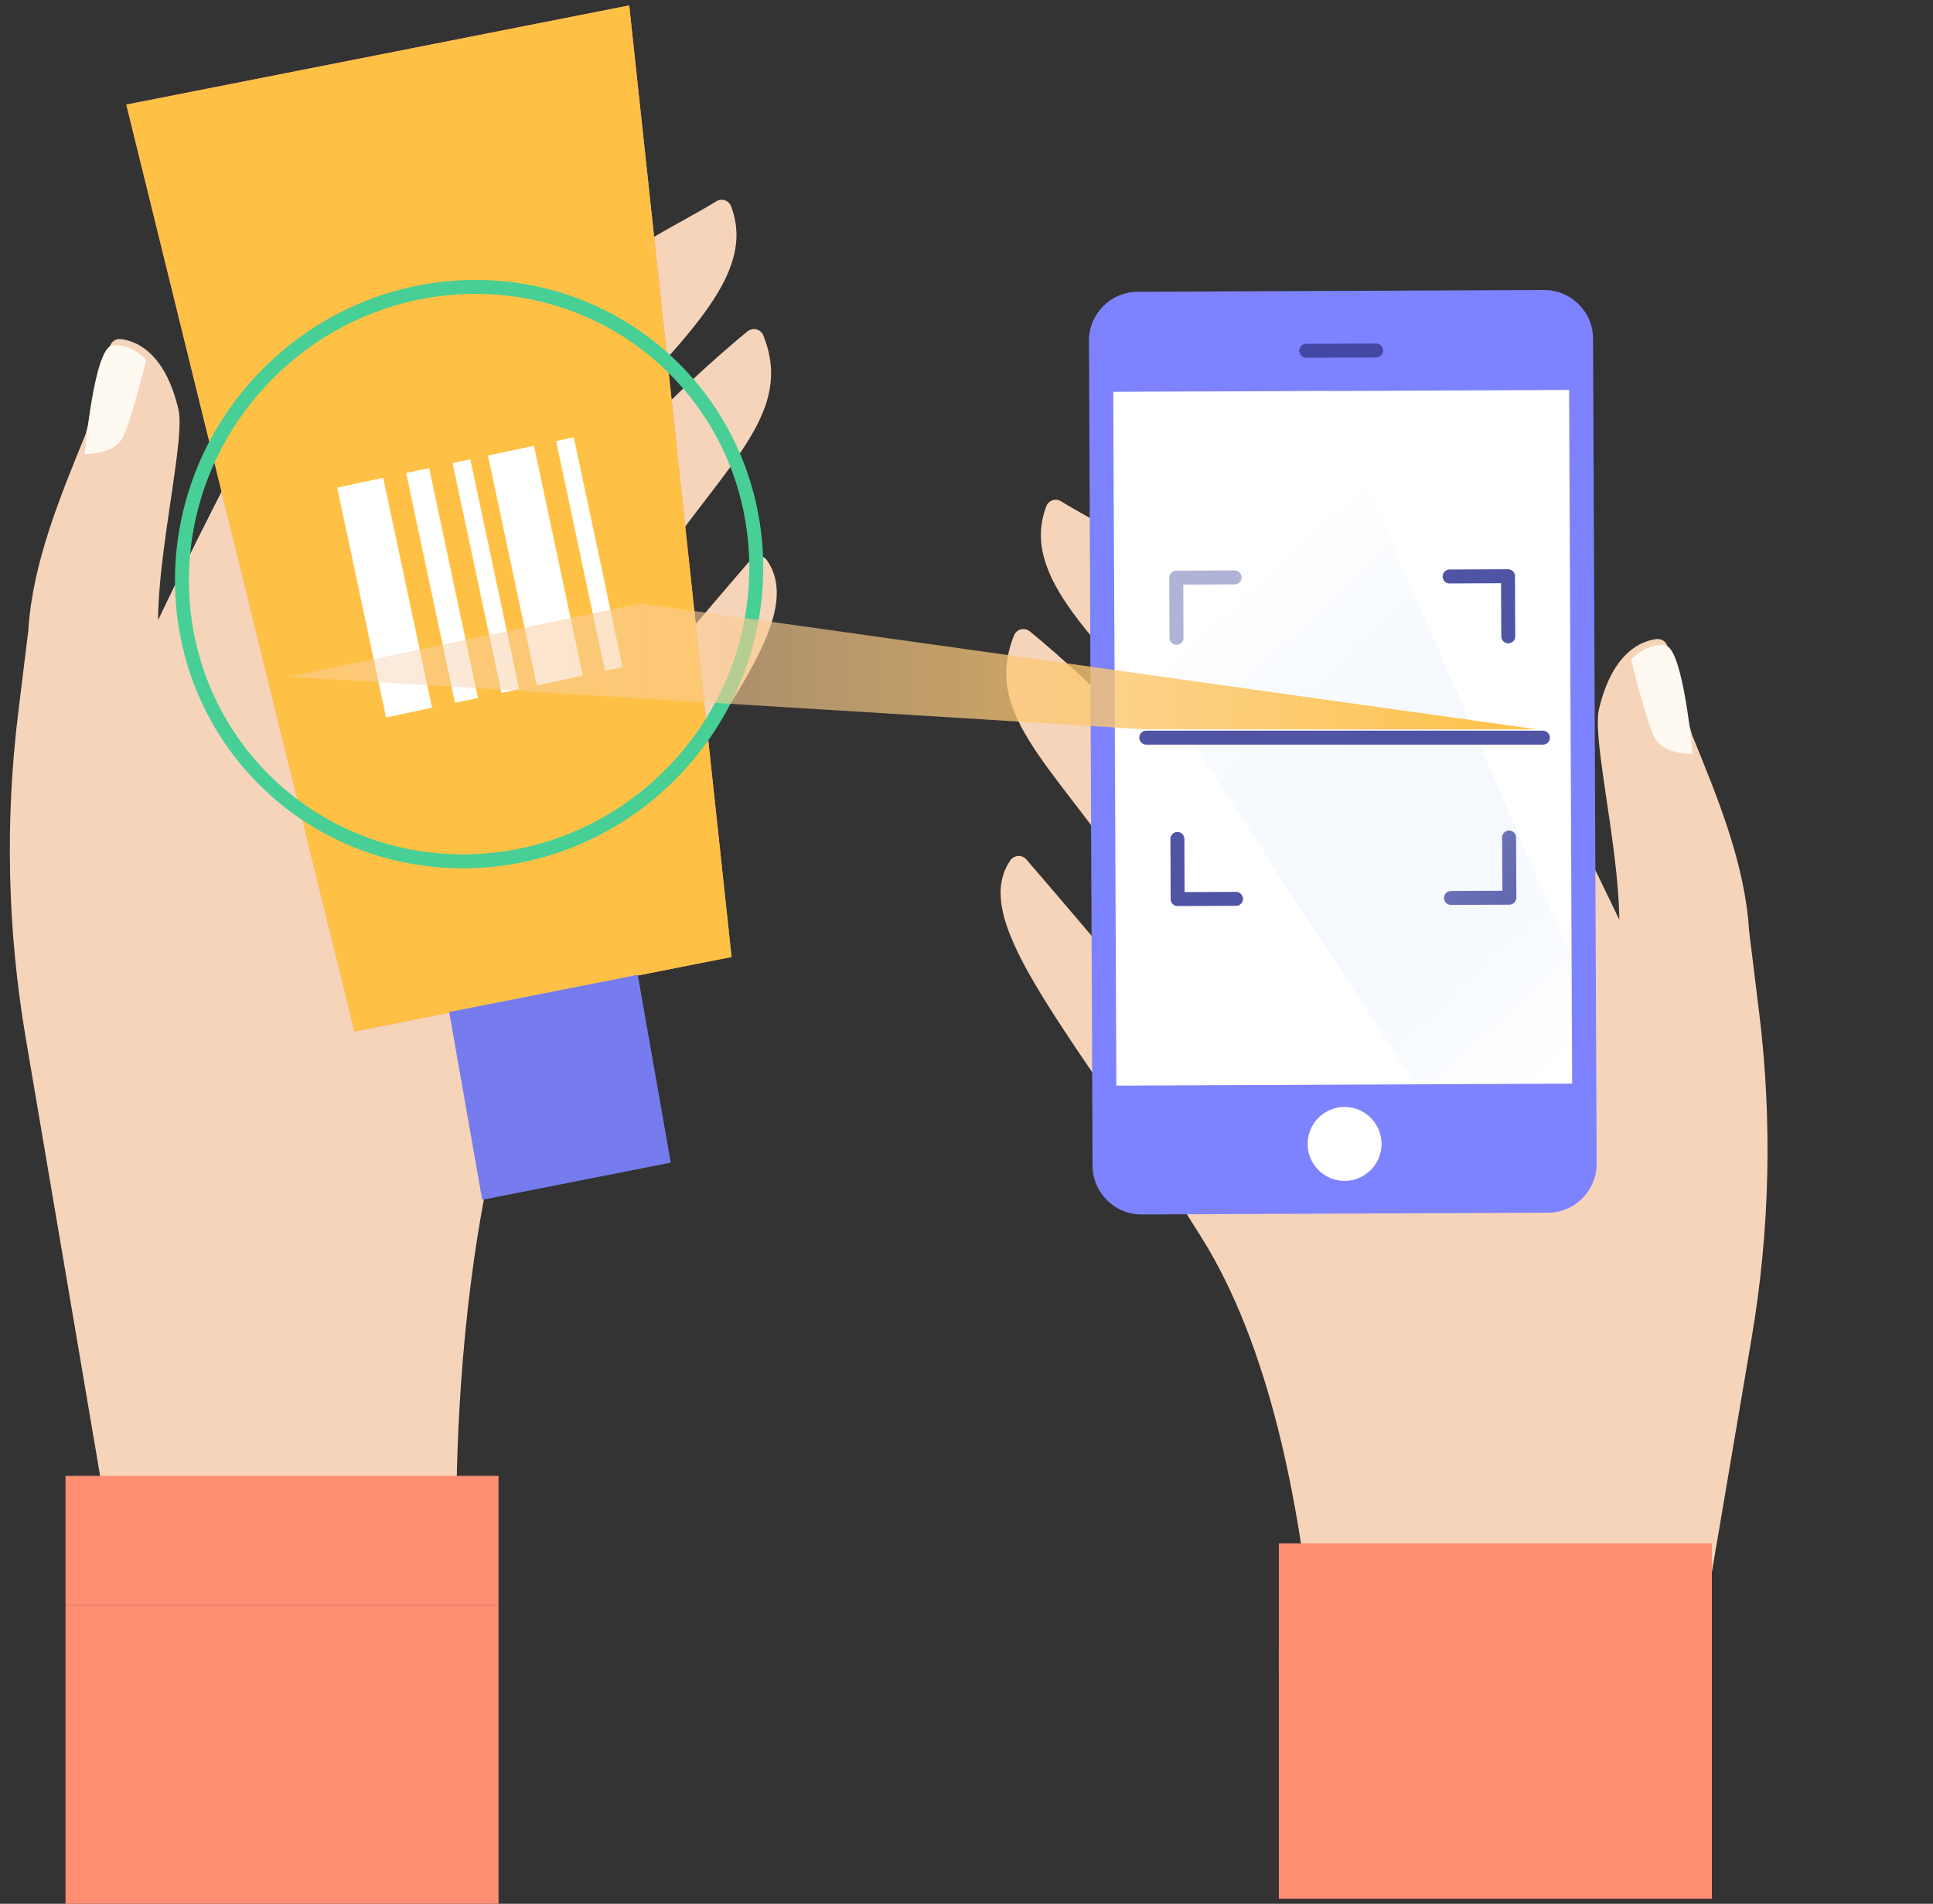
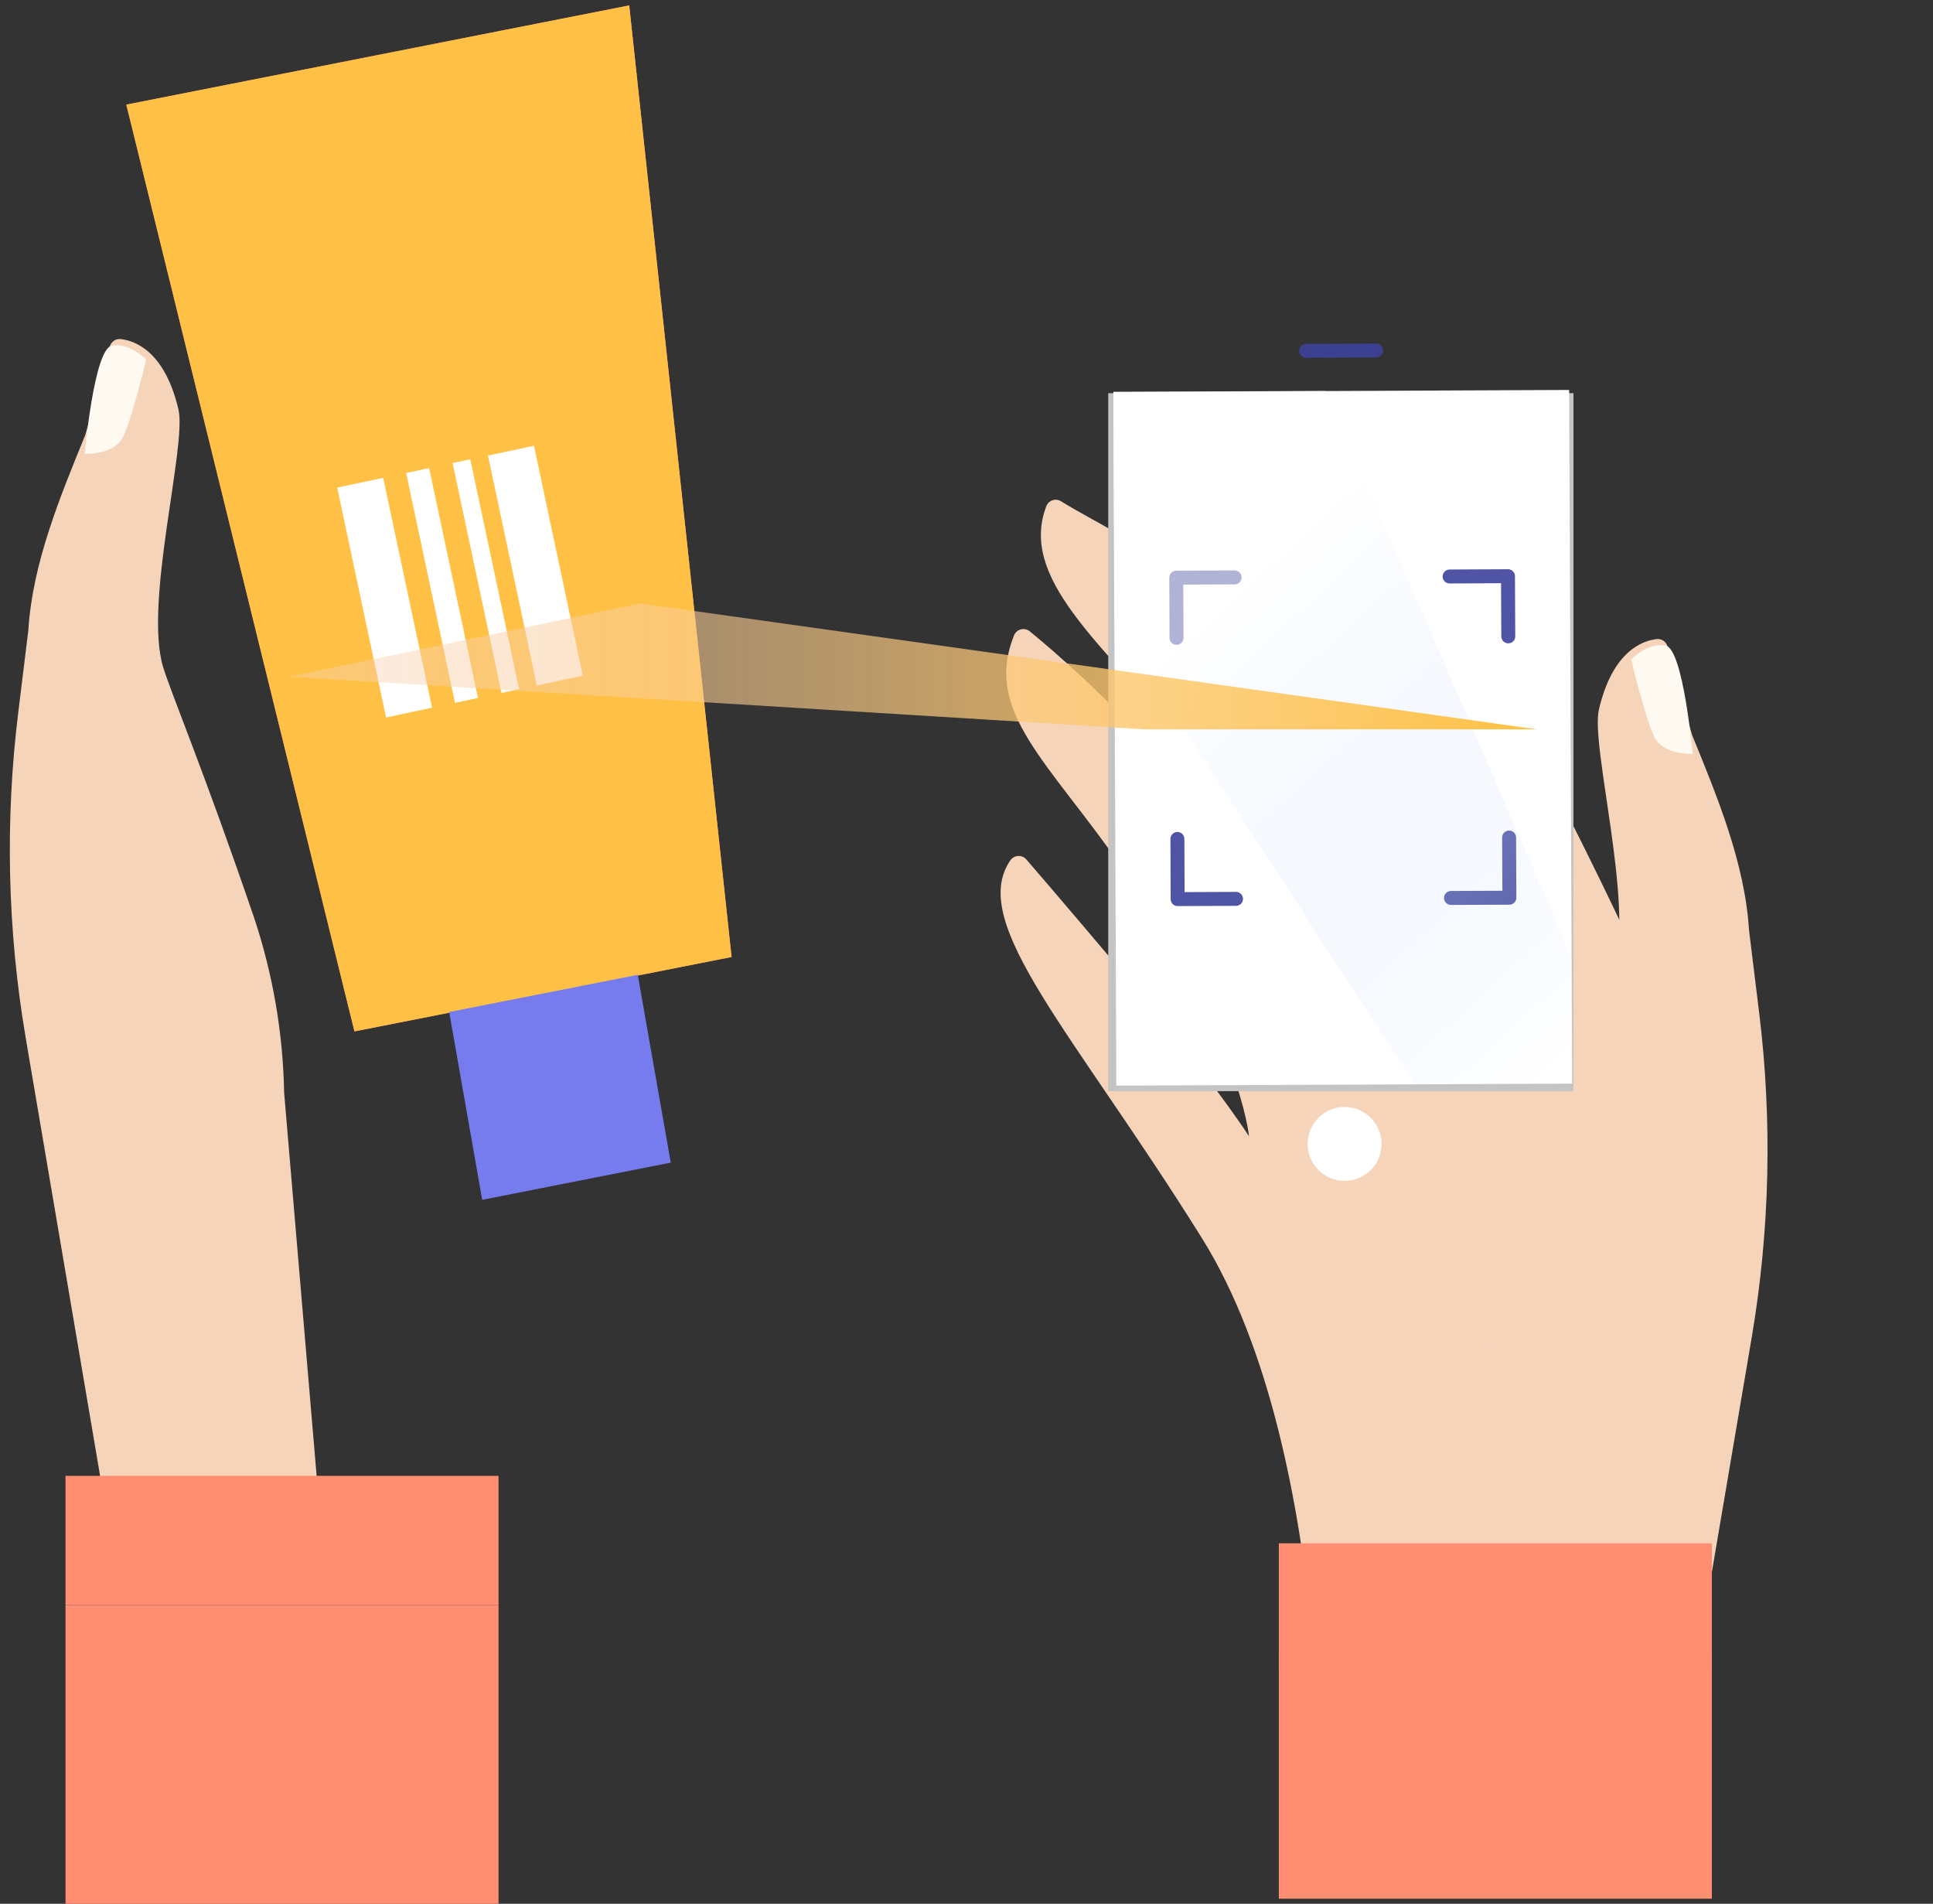
<svg xmlns="http://www.w3.org/2000/svg" width="196" height="193" viewBox="0 0 196 193" fill="none">
  <rect x="0" y="0" width="196" height="193" fill="#333333" stroke="none" />
  <g clip-path="url(#clip0_1596_7947)">
    <path d="M159.876 190.025C159.339 189.982 133.874 189.205 133.874 189.205C133.874 189.205 135.694 147.655 121.867 125.513C108.758 104.522 98.104 93.562 102.441 87.226C102.529 87.096 102.646 86.987 102.783 86.909C102.92 86.831 103.073 86.786 103.23 86.776C103.387 86.767 103.544 86.793 103.689 86.854C103.835 86.915 103.964 87.008 104.067 87.127C106.273 89.687 112.755 97.225 117.691 103.277C123.791 110.759 126.647 115.19 126.647 115.19C126.647 115.19 125.738 105.205 113.858 88.075C106.25 77.11 99.716 72.151 102.823 64.406C102.883 64.258 102.978 64.127 103.098 64.023C103.218 63.919 103.361 63.844 103.515 63.805C103.67 63.765 103.831 63.763 103.987 63.796C104.142 63.83 104.288 63.9 104.411 64C109.21 67.913 129.523 85.454 136.424 107.699C136.424 107.699 135.835 92.143 121.655 76.558C110.983 64.82 103.374 58.457 106.099 51.296C106.156 51.157 106.243 51.033 106.353 50.931C106.464 50.83 106.595 50.754 106.738 50.709C106.881 50.664 107.032 50.651 107.181 50.671C107.33 50.691 107.472 50.743 107.598 50.825C114.141 54.883 125.865 58.956 141.982 82.079C148.285 91.12 150.151 99.436 150.151 99.436C149.015 86.613 140.907 72.254 123.715 57.57C123.715 57.57 117.535 52.569 119.944 46.342C119.998 46.211 120.079 46.092 120.181 45.994C120.283 45.897 120.405 45.821 120.538 45.773C120.671 45.724 120.813 45.704 120.954 45.714C121.095 45.723 121.233 45.762 121.358 45.828C126.152 48.435 147.644 60.781 156.134 77.086C167.772 99.436 173.495 114.153 175.503 119.71C176.102 121.356 176.371 122.199 176.371 122.199L174.306 152.539L168.362 189.657L159.876 190.025Z" fill="#F6D4BA" />
    <path d="M177.347 94.32C176.927 87.504 174.137 80.805 171.563 74.488L169.079 65.531C169.015 65.297 168.87 65.094 168.669 64.957C168.469 64.821 168.226 64.76 167.985 64.787C166.491 64.956 163.502 66.055 162.125 71.924C161.263 75.624 165.661 91.562 163.672 98.063C162.87 100.693 159.5 108.665 154.456 123.448C152.548 129.168 151.521 135.144 151.41 141.173L147.271 189.963H168.381L177.616 135.601C179.467 124.696 179.72 113.58 178.365 102.603L177.347 94.32Z" fill="#F6D4BA" />
    <path d="M171.624 76.426C171.624 76.426 168.71 76.567 167.782 74.771C166.853 72.975 165.392 66.852 165.392 66.852C165.392 66.852 167.06 65.112 168.875 65.438C170.69 65.763 171.624 76.426 171.624 76.426Z" fill="#FEF9F1" />
    <path d="M129.67 169.56H173.576V156.455H129.67V169.56Z" fill="#FF8E72" />
    <path d="M129.67 192.485H173.576V167.312H129.67V192.485Z" fill="#FF8E72" />
-     <path d="M20.342 159.61C20.879 159.572 46.345 158.79 46.345 158.79C46.345 158.79 44.525 117.24 58.351 95.099C71.461 74.107 82.115 63.147 77.778 56.811C77.689 56.681 77.572 56.572 77.436 56.495C77.299 56.416 77.146 56.371 76.989 56.361C76.832 56.352 76.674 56.378 76.529 56.439C76.384 56.5 76.255 56.594 76.151 56.712C73.945 59.272 67.463 66.81 62.528 72.863C56.428 80.344 53.571 84.775 53.571 84.775C53.571 84.775 54.481 74.791 66.36 57.66C73.969 46.695 80.502 41.736 77.396 33.991C77.335 33.844 77.241 33.713 77.121 33.608C77 33.504 76.857 33.429 76.703 33.39C76.549 33.35 76.388 33.348 76.232 33.382C76.076 33.416 75.931 33.485 75.807 33.585C71.008 37.498 50.696 55.039 43.794 77.284C43.794 77.284 44.383 61.728 58.563 46.144C69.236 34.406 76.844 28.042 74.12 20.886C74.063 20.747 73.977 20.622 73.866 20.52C73.756 20.418 73.624 20.342 73.481 20.297C73.338 20.252 73.186 20.239 73.038 20.259C72.889 20.279 72.746 20.332 72.621 20.414C66.077 24.473 54.354 28.546 38.236 51.668C31.934 60.71 30.067 69.025 30.067 69.025C31.203 56.203 39.311 41.844 56.503 27.16C56.503 27.16 62.683 22.159 60.275 15.931C60.221 15.8 60.14 15.682 60.038 15.584C59.935 15.486 59.814 15.411 59.681 15.362C59.548 15.314 59.406 15.294 59.265 15.303C59.123 15.313 58.986 15.352 58.86 15.418C54.071 18.006 32.599 30.352 24.113 46.657C12.474 69.007 6.752 83.724 4.743 89.281C4.145 90.927 3.876 91.77 3.876 91.77L5.941 122.11L11.857 159.223L20.342 159.61Z" fill="#F6D4BA" />
    <path d="M2.872 63.906C3.292 57.09 6.083 50.391 8.656 44.074L11.141 35.118C11.204 34.883 11.35 34.68 11.55 34.543C11.751 34.407 11.993 34.346 12.234 34.373C13.729 34.542 16.717 35.641 18.094 41.51C18.957 45.21 14.558 61.148 16.548 67.649C17.349 70.279 20.72 78.256 25.764 93.034C27.671 98.754 28.698 104.73 28.809 110.759L32.948 159.549H11.838L2.604 105.201C0.752 94.296 0.499 83.18 1.854 72.203L2.872 63.906Z" fill="#F6D4BA" />
    <path d="M8.595 46.011C8.595 46.011 11.508 46.153 12.437 44.357C13.365 42.561 14.827 36.451 14.827 36.451C14.827 36.451 13.158 34.712 11.343 35.037C9.528 35.362 8.595 46.011 8.595 46.011Z" fill="#FEF9F1" />
    <path d="M50.549 149.616H6.643V162.721H50.549V149.616Z" fill="#FF8E72" />
    <path d="M50.549 162.717H6.643V192.999H50.549V162.717Z" fill="#FF8E72" />
    <path d="M74.18 97.017L35.94 104.56L12.809 10.605L63.8 0.55L74.18 97.017Z" fill="#FF8683" />
    <path d="M74.18 97.017L35.94 104.56L12.809 10.605L63.8 0.55L74.18 97.017Z" fill="#FFC145" />
    <path d="M68.013 117.863L48.893 121.634L45.546 102.594L64.666 98.823L68.013 117.863Z" fill="#767CEE" />
-     <path d="M67.929 78.566C79.424 67.071 79.626 48.636 68.379 37.389C57.133 26.143 38.698 26.345 27.203 37.84C15.708 49.334 15.507 67.77 26.753 79.016C37.999 90.262 56.434 90.061 67.929 78.566Z" stroke="#47CF96" stroke-width="1.414" stroke-linecap="round" stroke-linejoin="round" />
    <path d="M38.854 48.44L34.192 49.431L39.146 72.735L43.807 71.744L38.854 48.44Z" fill="white" />
    <path d="M54.142 45.191L49.48 46.182L54.434 69.486L59.096 68.495L54.142 45.191Z" fill="white" />
    <path d="M43.512 47.453L41.184 47.948L46.137 71.252L48.466 70.757L43.512 47.453Z" fill="white" />
    <path d="M47.685 46.564L45.895 46.944L50.849 70.248L52.638 69.868L47.685 46.564Z" fill="white" />
-     <path d="M58.178 44.332L56.389 44.712L61.342 68.016L63.131 67.636L58.178 44.332Z" fill="white" />
    <rect x="112.372" y="39.859" width="47.171" height="70.757" fill="#C4C4C4" />
-     <path d="M115.763 123.118L156.959 122.938C159.698 122.926 161.908 120.696 161.896 117.957L161.531 34.336C161.52 31.597 159.29 29.387 156.551 29.399L115.355 29.579C112.616 29.59 110.406 31.82 110.418 34.559L110.783 118.18C110.795 120.919 113.025 123.13 115.763 123.118Z" fill="#7D83FF" />
    <path opacity="0.9" d="M139.531 35.532L132.446 35.56" stroke="#3D429A" stroke-width="1.414" stroke-linecap="round" stroke-linejoin="round" />
    <path d="M113.195 110.057L159.411 109.855L159.104 39.532L112.889 39.734L113.195 110.057Z" fill="white" />
    <path opacity="0.9" d="M153.018 84.906L153.047 91.006L147.126 91.03" stroke="#3D429A" stroke-width="1.414" stroke-linecap="round" stroke-linejoin="round" />
    <path opacity="0.9" d="M146.985 58.442L152.906 58.414L152.934 64.513" stroke="#3D429A" stroke-width="1.414" stroke-linecap="round" stroke-linejoin="round" />
    <path opacity="0.9" d="M119.294 64.66L119.271 58.56L125.187 58.536" stroke="#3D429A" stroke-width="1.414" stroke-linecap="round" stroke-linejoin="round" />
    <path opacity="0.9" d="M125.329 91.124L119.408 91.148L119.385 85.048" stroke="#3D429A" stroke-width="1.414" stroke-linecap="round" stroke-linejoin="round" />
    <path d="M136.337 119.715C138.406 119.715 140.084 118.038 140.084 115.968C140.084 113.898 138.406 112.22 136.337 112.22C134.267 112.22 132.589 113.898 132.589 115.968C132.589 118.038 134.267 119.715 136.337 119.715Z" fill="white" />
    <path opacity="0.55" d="M134.458 39.628L159.363 96.998L159.414 109.844L143.457 109.914L112.995 63.062L112.896 39.718L134.458 39.628Z" fill="url(#paint0_linear_1596_7947)" />
-     <path opacity="0.9" d="M116.227 74.781H156.447" stroke="#3D429A" stroke-width="1.414" stroke-linecap="round" stroke-linejoin="round" />
    <path d="M29.369 68.6L64.927 61.176L155.856 73.942H116.126L29.369 68.6Z" fill="url(#paint1_linear_1596_7947)" />
  </g>
  <defs>
    <linearGradient id="paint0_linear_1596_7947" x1="181.907" y1="86.594" x2="125.33" y2="25.177" gradientUnits="userSpaceOnUse">
      <stop stop-color="#B5D4F6" stop-opacity="0" />
      <stop offset="0.7" stop-color="white" />
    </linearGradient>
    <linearGradient id="paint1_linear_1596_7947" x1="29.369" y1="67.559" x2="155.856" y2="67.559" gradientUnits="userSpaceOnUse">
      <stop stop-color="#F7D2BA" stop-opacity="0.4" />
      <stop offset="1" stop-color="#FFC145" />
    </linearGradient>
    <clipPath id="clip0_1596_7947">
      <rect width="194.279" height="192.45" fill="white" transform="translate(0.995 0.55)" />
    </clipPath>
  </defs>
</svg>